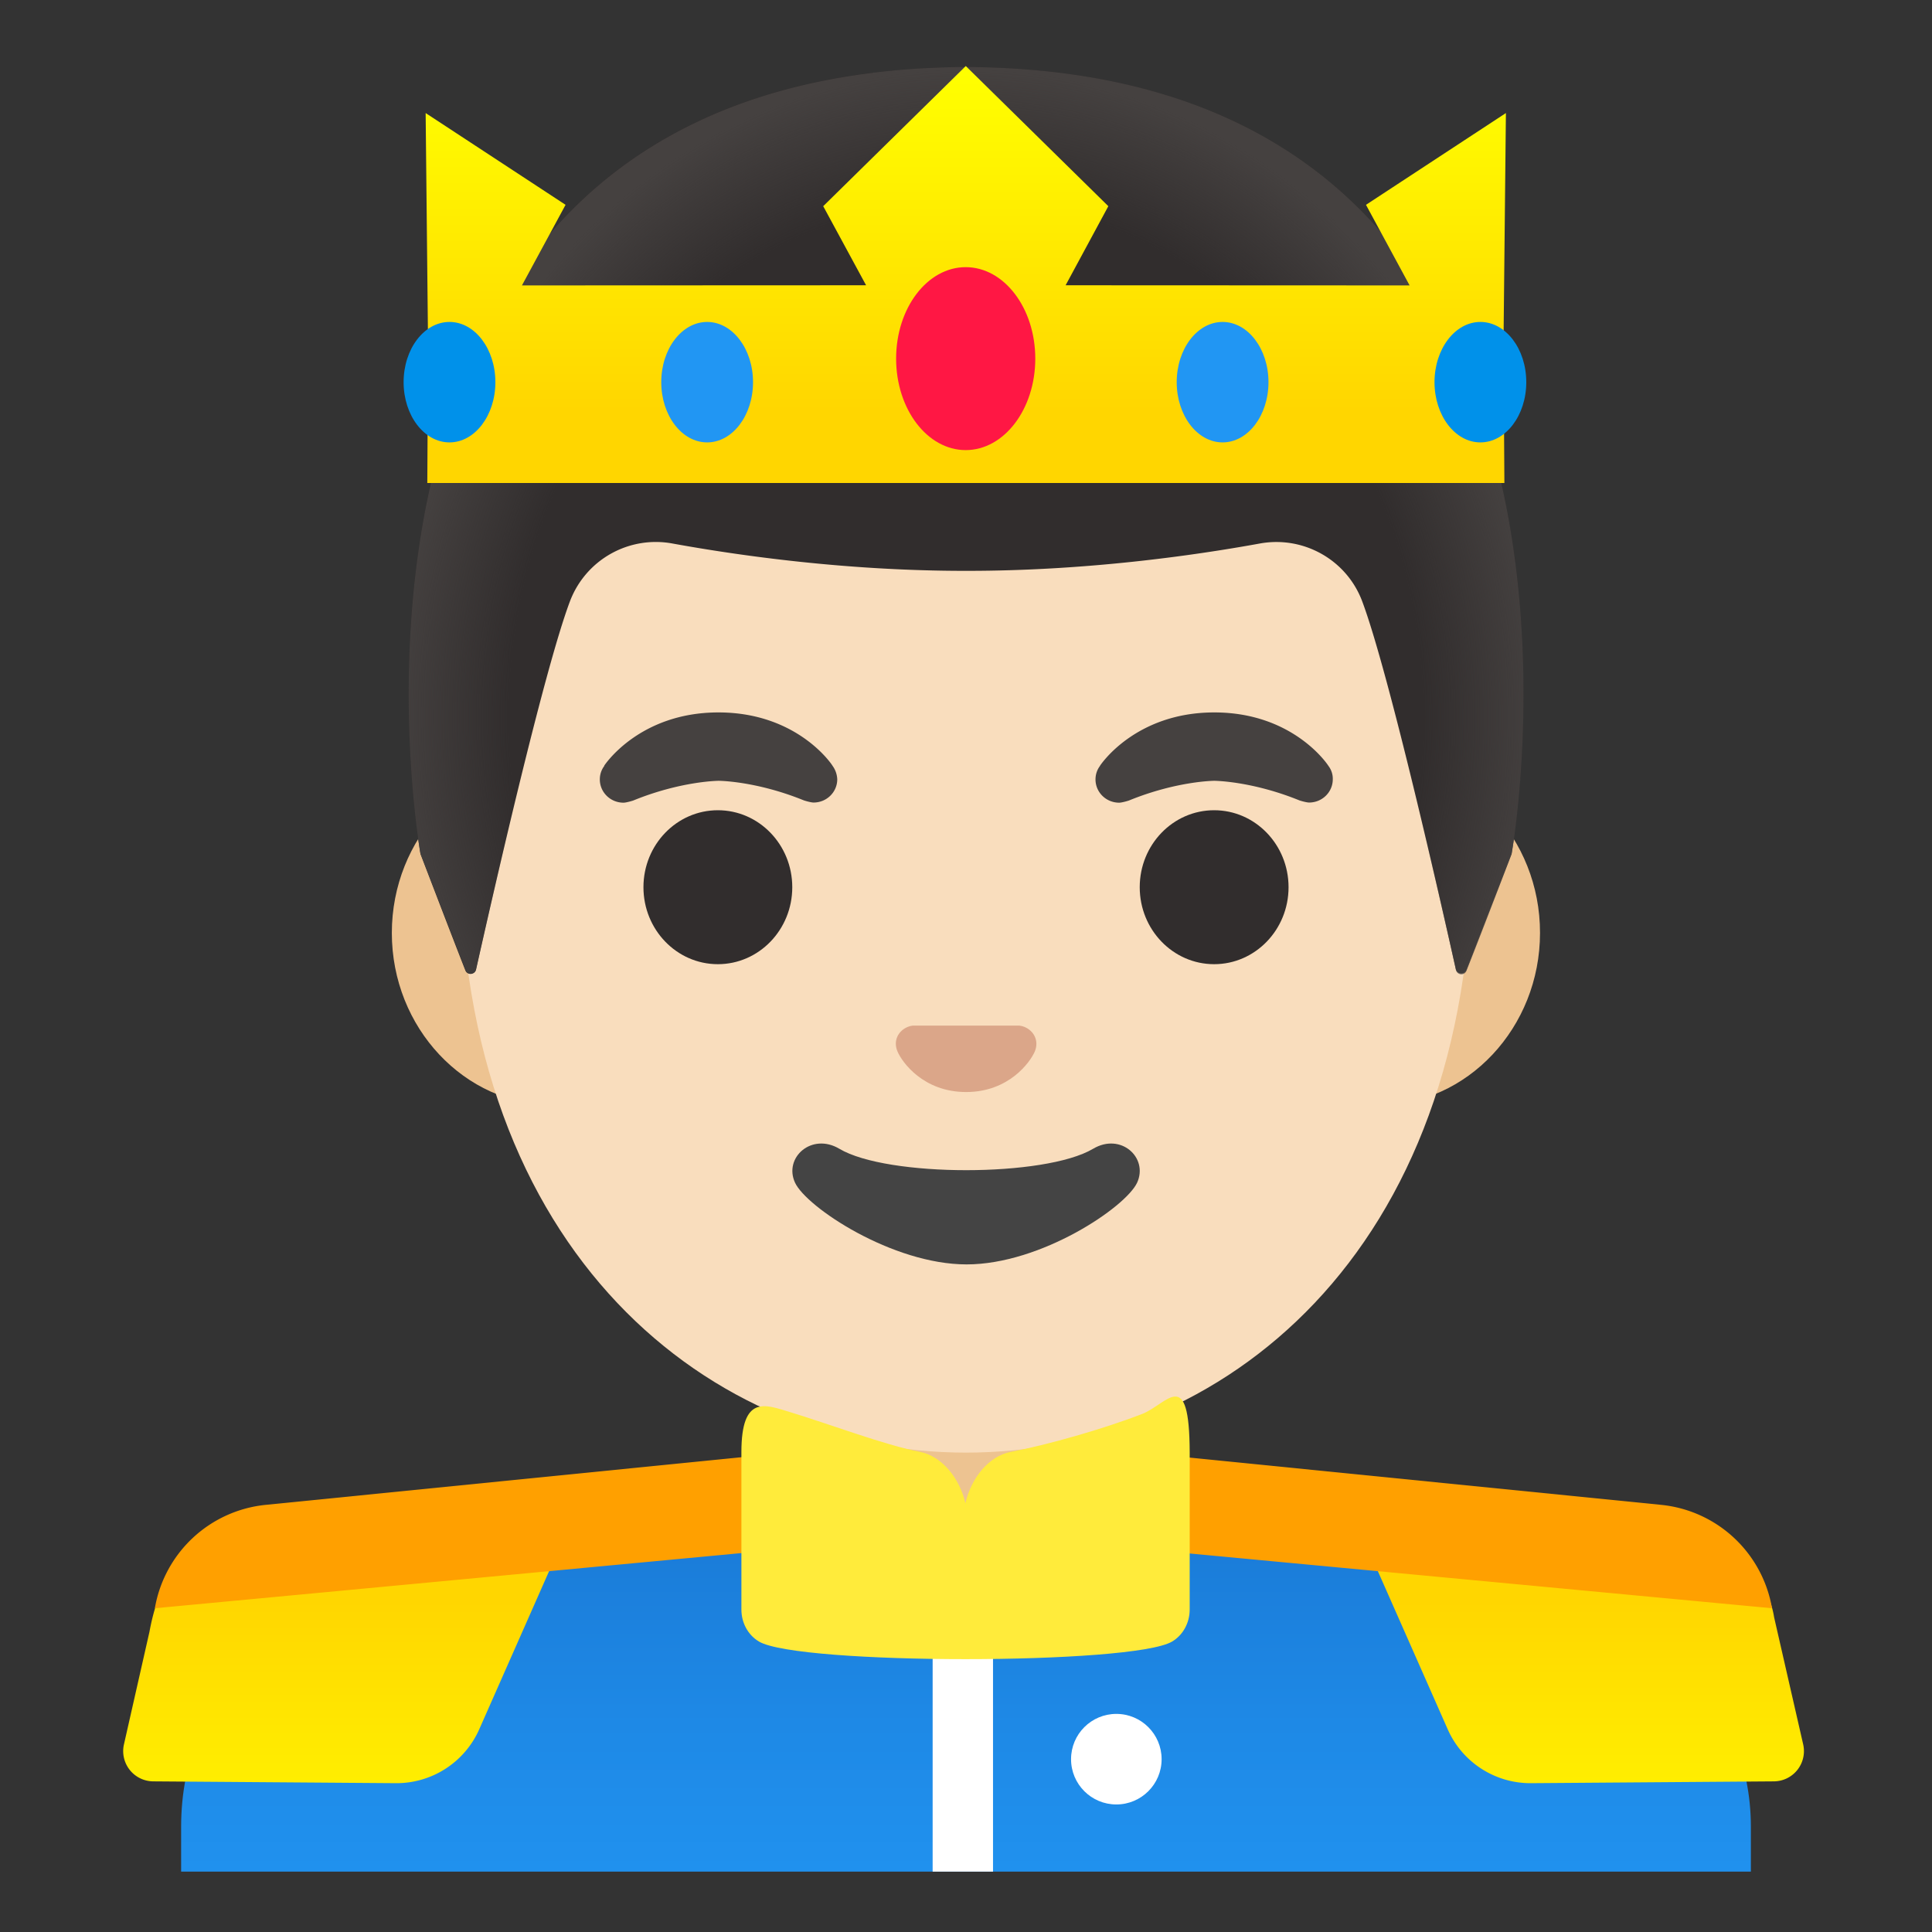
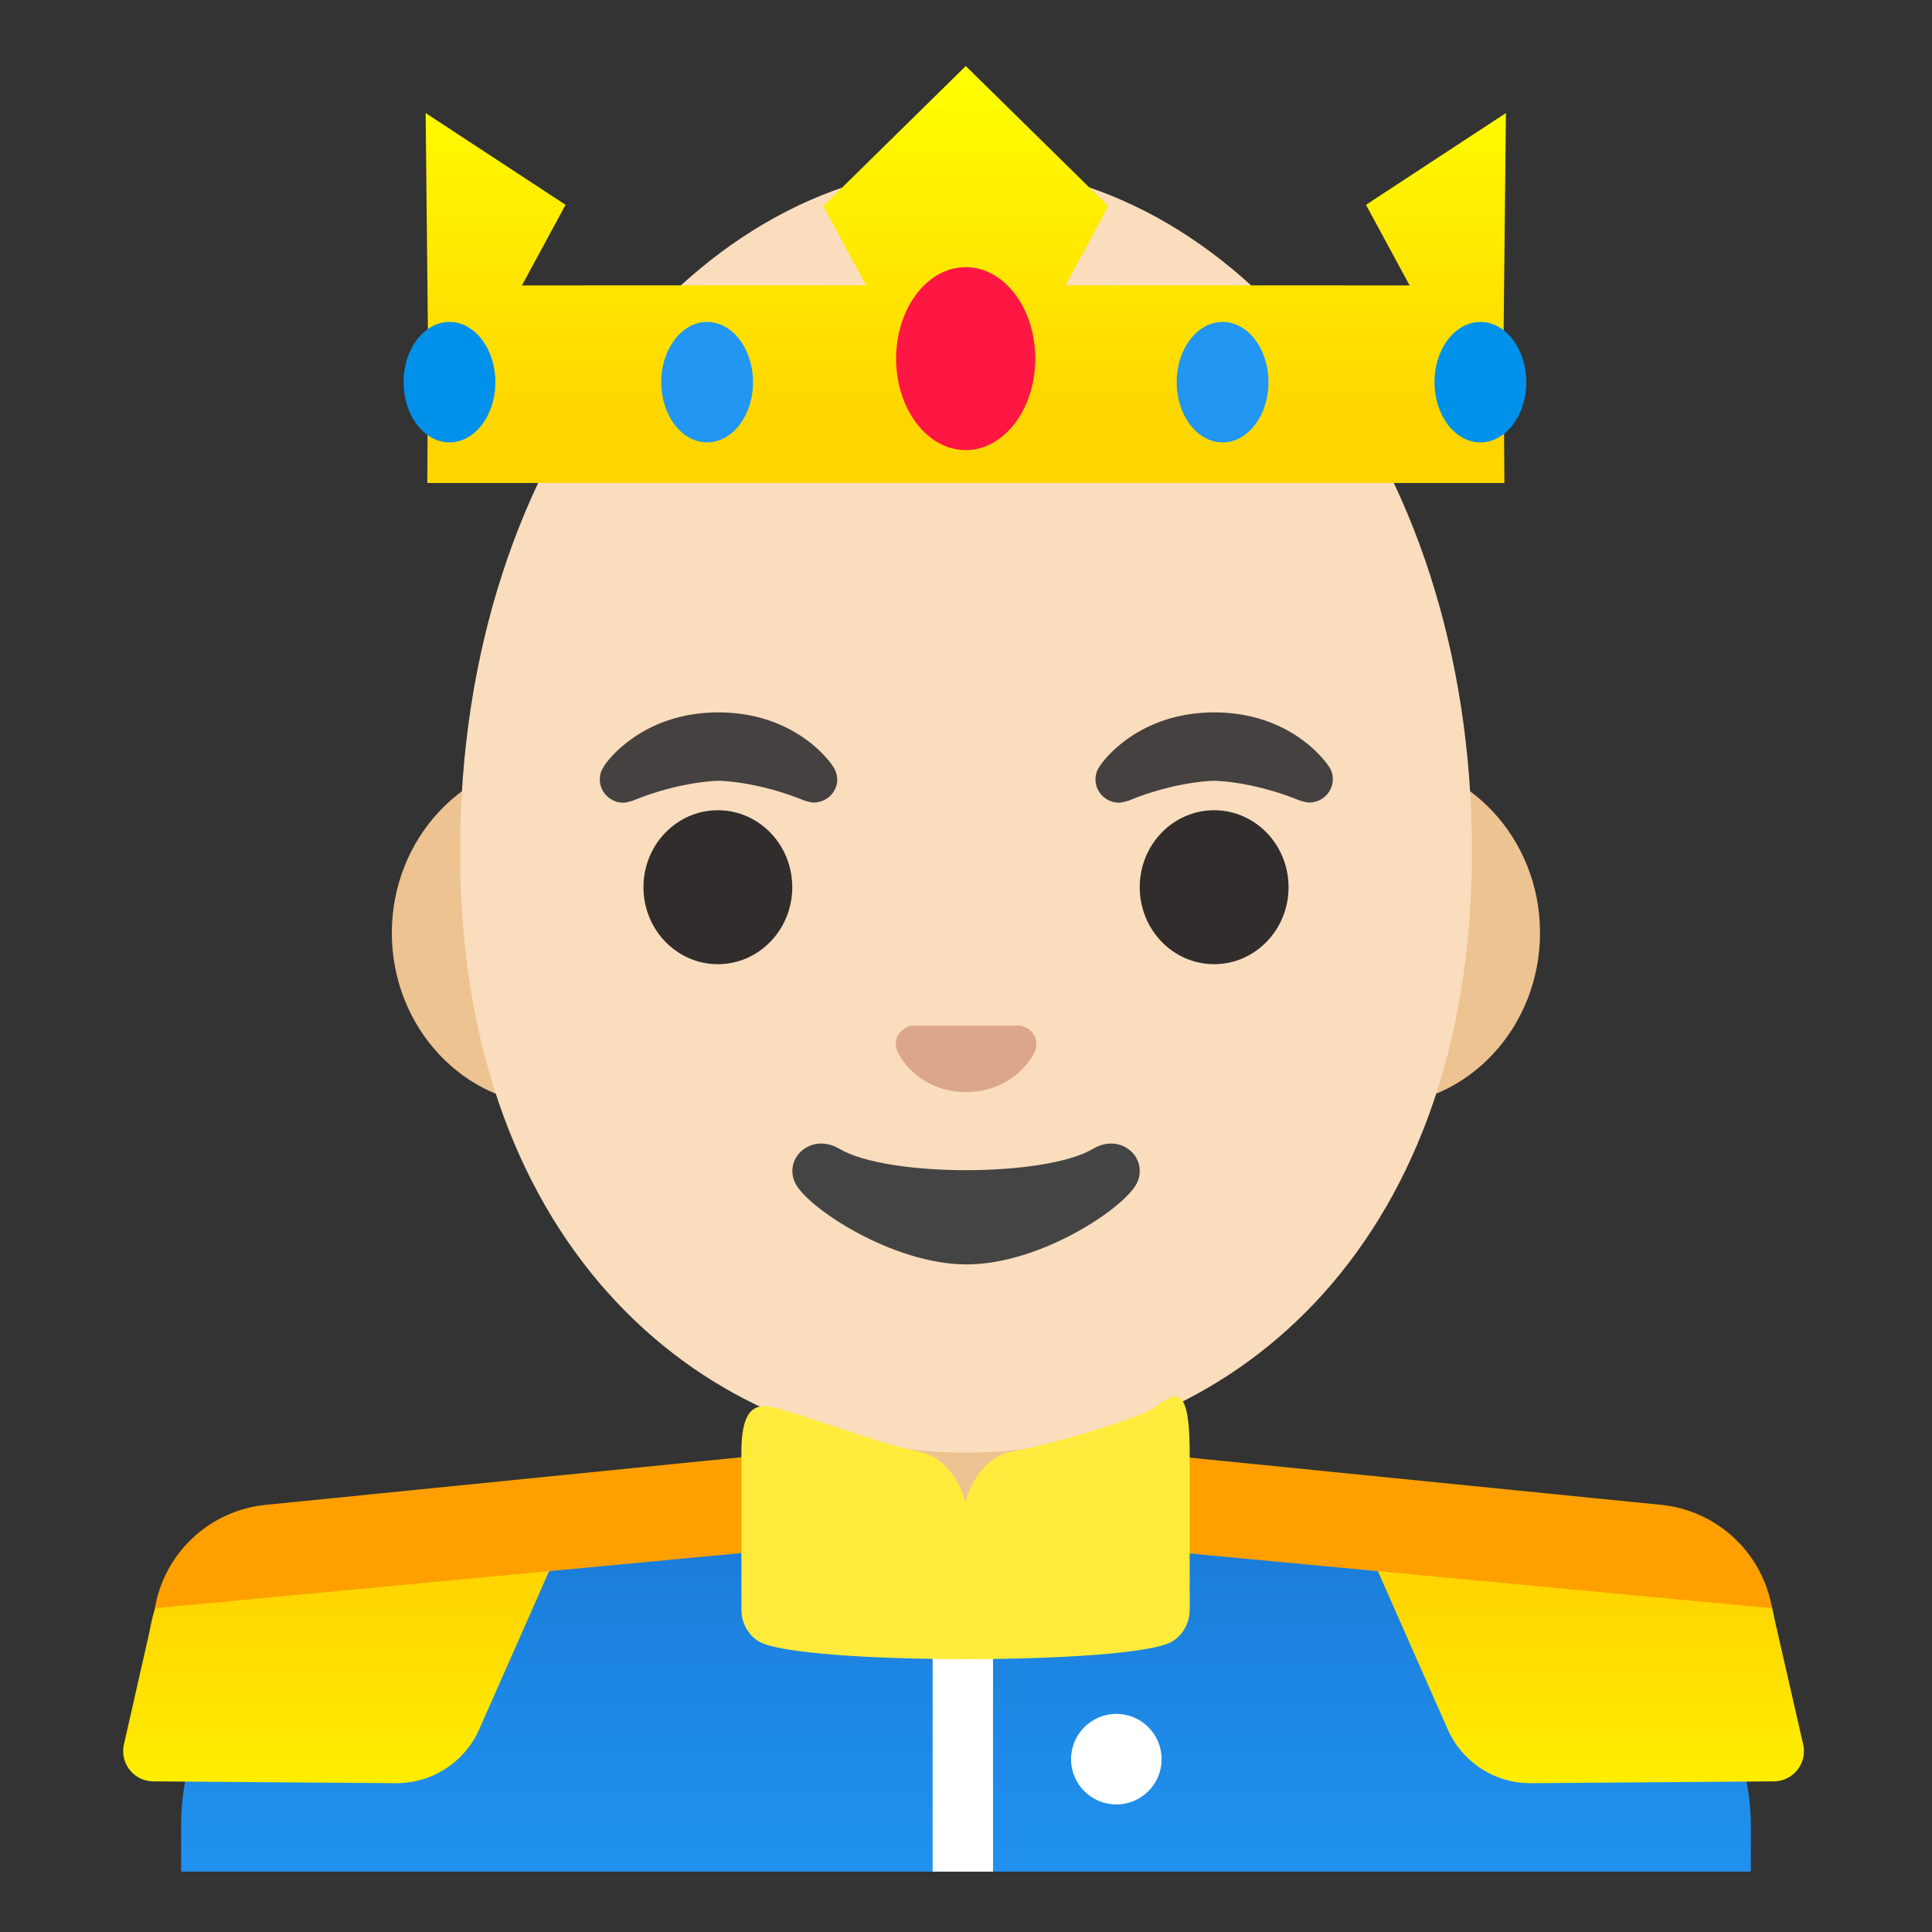
<svg xmlns="http://www.w3.org/2000/svg" style="enable-background:new 0 0 128 128" viewBox="0 0 128 128" xml:space="preserve">
  <rect x="0" y="0" width="128" height="128" fill="#333333" stroke="none" />
  <linearGradient id="a" x1="64" x2="64" y1="31.345" y2="-2.004" gradientTransform="matrix(1 0 0 -1 0 128)" gradientUnits="userSpaceOnUse">
    <stop offset="0" style="stop-color:#1976d2" />
    <stop offset=".528" style="stop-color:#1e89e6" />
    <stop offset=".997" style="stop-color:#2196f3" />
  </linearGradient>
  <path d="M64.13 95.97H64c-25.49.03-52 7.28-52 25.06V124h104v-2.97c0-16.76-26.26-25.06-51.87-25.06z" style="fill:url(#a)" />
  <path d="M63.17 107.2c-4 0-7.26-3.22-7.26-7.17v-8.98h16.16v8.98c0 3.95-3.26 7.17-7.26 7.17h-1.64zm28.16-56.8H36.67c-5.89 0-10.71 5.14-10.71 11.41 0 6.28 4.82 11.41 10.71 11.41h54.65c5.89 0 10.71-5.14 10.71-11.41.01-6.27-4.81-11.41-10.7-11.41z" style="fill:#edc391" />
  <path d="M64 11.04c-17.4 0-33.52 18.61-33.52 45.39 0 26.64 16.61 39.81 33.52 39.81s33.52-13.17 33.52-39.81c0-26.78-16.12-45.39-33.52-45.39z" style="fill:#f9ddbd" />
  <ellipse cx="47.56" cy="58.78" rx="4.93" ry="5.1" style="fill:#312d2d" />
  <ellipse cx="80.44" cy="58.78" rx="4.93" ry="5.1" style="fill:#312d2d" />
  <path d="M67.86 68.03c-.11-.04-.21-.07-.32-.08h-7.07c-.11.01-.22.04-.32.08-.64.26-.99.92-.69 1.63s1.71 2.69 4.55 2.69 4.25-1.99 4.55-2.69c.29-.71-.06-1.37-.7-1.63z" style="fill:#dba689" />
  <path d="M72.42 76.11c-3.19 1.89-13.63 1.89-16.81 0-1.83-1.09-3.7.58-2.94 2.24.75 1.63 6.45 5.42 11.37 5.42s10.55-3.79 11.3-5.42c.75-1.66-1.09-3.33-2.92-2.24z" style="fill:#444" />
  <path d="M88.01 50.74c0-.01-2.28-3.54-7.56-3.54-5.28 0-7.57 3.53-7.57 3.53v.01c-.19.25-.3.56-.3.9 0 .85.7 1.54 1.57 1.54.18 0 .62-.13.66-.15 3.17-1.29 5.64-1.3 5.64-1.3s2.46.01 5.62 1.29c.04.02.48.15.66.15.87 0 1.57-.69 1.57-1.54.01-.33-.1-.64-.29-.89zm-32.85 0c.01-.01-2.28-3.54-7.56-3.54s-7.57 3.53-7.57 3.53l.01.01c-.19.25-.3.56-.3.9 0 .85.7 1.54 1.57 1.54.18 0 .62-.13.66-.15 3.17-1.29 5.65-1.3 5.65-1.3s2.46.01 5.62 1.29c.04.02.48.15.66.15.87 0 1.57-.69 1.57-1.54a1.62 1.62 0 0 0-.31-.89z" style="fill:#454140" />
  <path d="M65.79 124v-21.63c0-.55-.9-1-2-1s-2 .45-2 1V124h4z" style="fill:#fff" />
  <circle cx="73.96" cy="116.55" r="3" style="fill:#fff" />
  <linearGradient id="b" x1="23.315" x2="23.315" y1="100.323" y2="125.823" gradientTransform="translate(0 .677)" gradientUnits="userSpaceOnUse">
    <stop offset=".199" style="stop-color:#ffd600" />
    <stop offset="1" style="stop-color:#ff0" />
  </linearGradient>
  <path d="m26.23 118.14-16.08-.12a2.004 2.004 0 0 1-1.94-2.44l1.69-7.46c.88-4.75 2.83-5.27 5.81-5.66 8.5-1.1 22.76-3.1 22.76-3.1l-6.71 15.19a5.993 5.993 0 0 1-5.53 3.59z" style="fill:url(#b)" />
  <path d="m53.33 102.5-43.07 4.05a8.29 8.29 0 0 1 7.35-6.85l35.13-3.52.59 6.32z" style="fill:#ffa000" />
  <linearGradient id="c" x1="104.358" x2="104.358" y1="100.323" y2="125.823" gradientTransform="translate(0 .677)" gradientUnits="userSpaceOnUse">
    <stop offset=".199" style="stop-color:#ffd600" />
    <stop offset="1" style="stop-color:#ff0" />
  </linearGradient>
  <path d="m101.44 118.14 16.09-.12a2.005 2.005 0 0 0 1.94-2.43l-1.93-8.44c-.38-2.39-2.2-4.25-4.6-4.56-8.15-1.06-23.74-3.22-23.74-3.22l6.71 15.19c.96 2.19 3.14 3.6 5.53 3.58z" style="fill:url(#c)" />
  <path d="m74.33 102.5 43.07 4.05a8.29 8.29 0 0 0-7.35-6.85l-35.13-3.52-.59 6.32z" style="fill:#ffa000" />
  <path d="M75.69 93.67c-2.59 1.01-6.35 2.07-8.72 2.52-1.47.28-2.63 1.74-3.01 3.41-.38-1.67-1.55-3.12-3.01-3.41-2.37-.46-6.07-1.87-8.72-2.67-1.51-.45-3.11-1.13-3.11 2.68v10.44c0 .88.44 1.69 1.17 2.12 2.63 1.55 24.73 1.55 27.36 0 .73-.43 1.17-1.25 1.17-2.12V96.21c-.02-5.8-1.5-3.18-3.13-2.54z" style="fill:#ffeb3b" />
-   <path d="M64.02 4.44h-.04c-45.43.24-36.12 52.14-36.12 52.14s2.04 5.35 2.97 7.71c.13.34.63.3.71-.05.97-4.34 4.46-19.73 6.22-24.4a6.08 6.08 0 0 1 6.8-3.83c4.45.81 11.55 1.81 19.37 1.81h.16c7.82 0 14.92-1 19.37-1.81 2.9-.53 5.76 1.08 6.79 3.83C92 44.5 95.47 59.8 96.45 64.2c.08.36.58.39.71.05l2.98-7.67c.01 0 9.32-51.9-36.12-52.14z" style="fill:#312d2d" />
  <radialGradient id="d" cx="64.007" cy="80.493" r="38.093" gradientTransform="matrix(1 0 0 -1.128 0 138.318)" gradientUnits="userSpaceOnUse">
    <stop offset=".794" style="stop-color:#454140;stop-opacity:0" />
    <stop offset="1" style="stop-color:#454140" />
  </radialGradient>
-   <path d="M100.15 56.58s9.31-51.9-36.13-52.14h-.04c-.71 0-1.4.02-2.08.05-1.34.05-2.65.16-3.9.31h-.04c-.09.01-.17.03-.26.04-38.25 4.81-29.84 51.74-29.84 51.74l2.98 7.68c.13.34.62.31.7-.05.98-4.39 4.46-19.71 6.22-24.37a6.08 6.08 0 0 1 6.8-3.83c4.45.81 11.55 1.81 19.37 1.81h.16c7.82 0 14.92-1 19.37-1.81 2.9-.53 5.76 1.08 6.79 3.83 1.76 4.68 5.25 20.1 6.21 24.42.08.36.57.39.7.05.94-2.36 2.99-7.73 2.99-7.73z" style="fill:url(#d)" />
  <linearGradient id="e" x1="63.985" x2="63.985" y1="4.075" y2="32.143" gradientTransform="translate(0 .677)" gradientUnits="userSpaceOnUse">
    <stop offset="0" style="stop-color:#ff0" />
    <stop offset=".801" style="stop-color:#ffd600" />
  </linearGradient>
  <path d="m99.77 7.49-9.27 6.08 2.89 5.34-22.79-.01 2.83-5.24-9.44-9.28h-.01l-9.44 9.28 2.84 5.24-22.8.01 2.89-5.34-9.27-6.08.16 15.35-.05 9.16h71.36l-.06-9.16z" style="fill:url(#e)" />
  <ellipse cx="46.85" cy="25.32" rx="3.04" ry="3.99" style="fill:#2196f3" />
  <ellipse cx="81" cy="25.32" rx="3.04" ry="3.99" style="fill:#2196f3" />
  <ellipse cx="63.98" cy="23.76" rx="4.61" ry="6.06" style="fill:#ff1744" />
  <ellipse cx="29.78" cy="25.32" rx="3.04" ry="3.99" style="fill:#0091ea" />
  <ellipse cx="98.08" cy="25.32" rx="3.04" ry="3.99" style="fill:#0091ea" />
</svg>